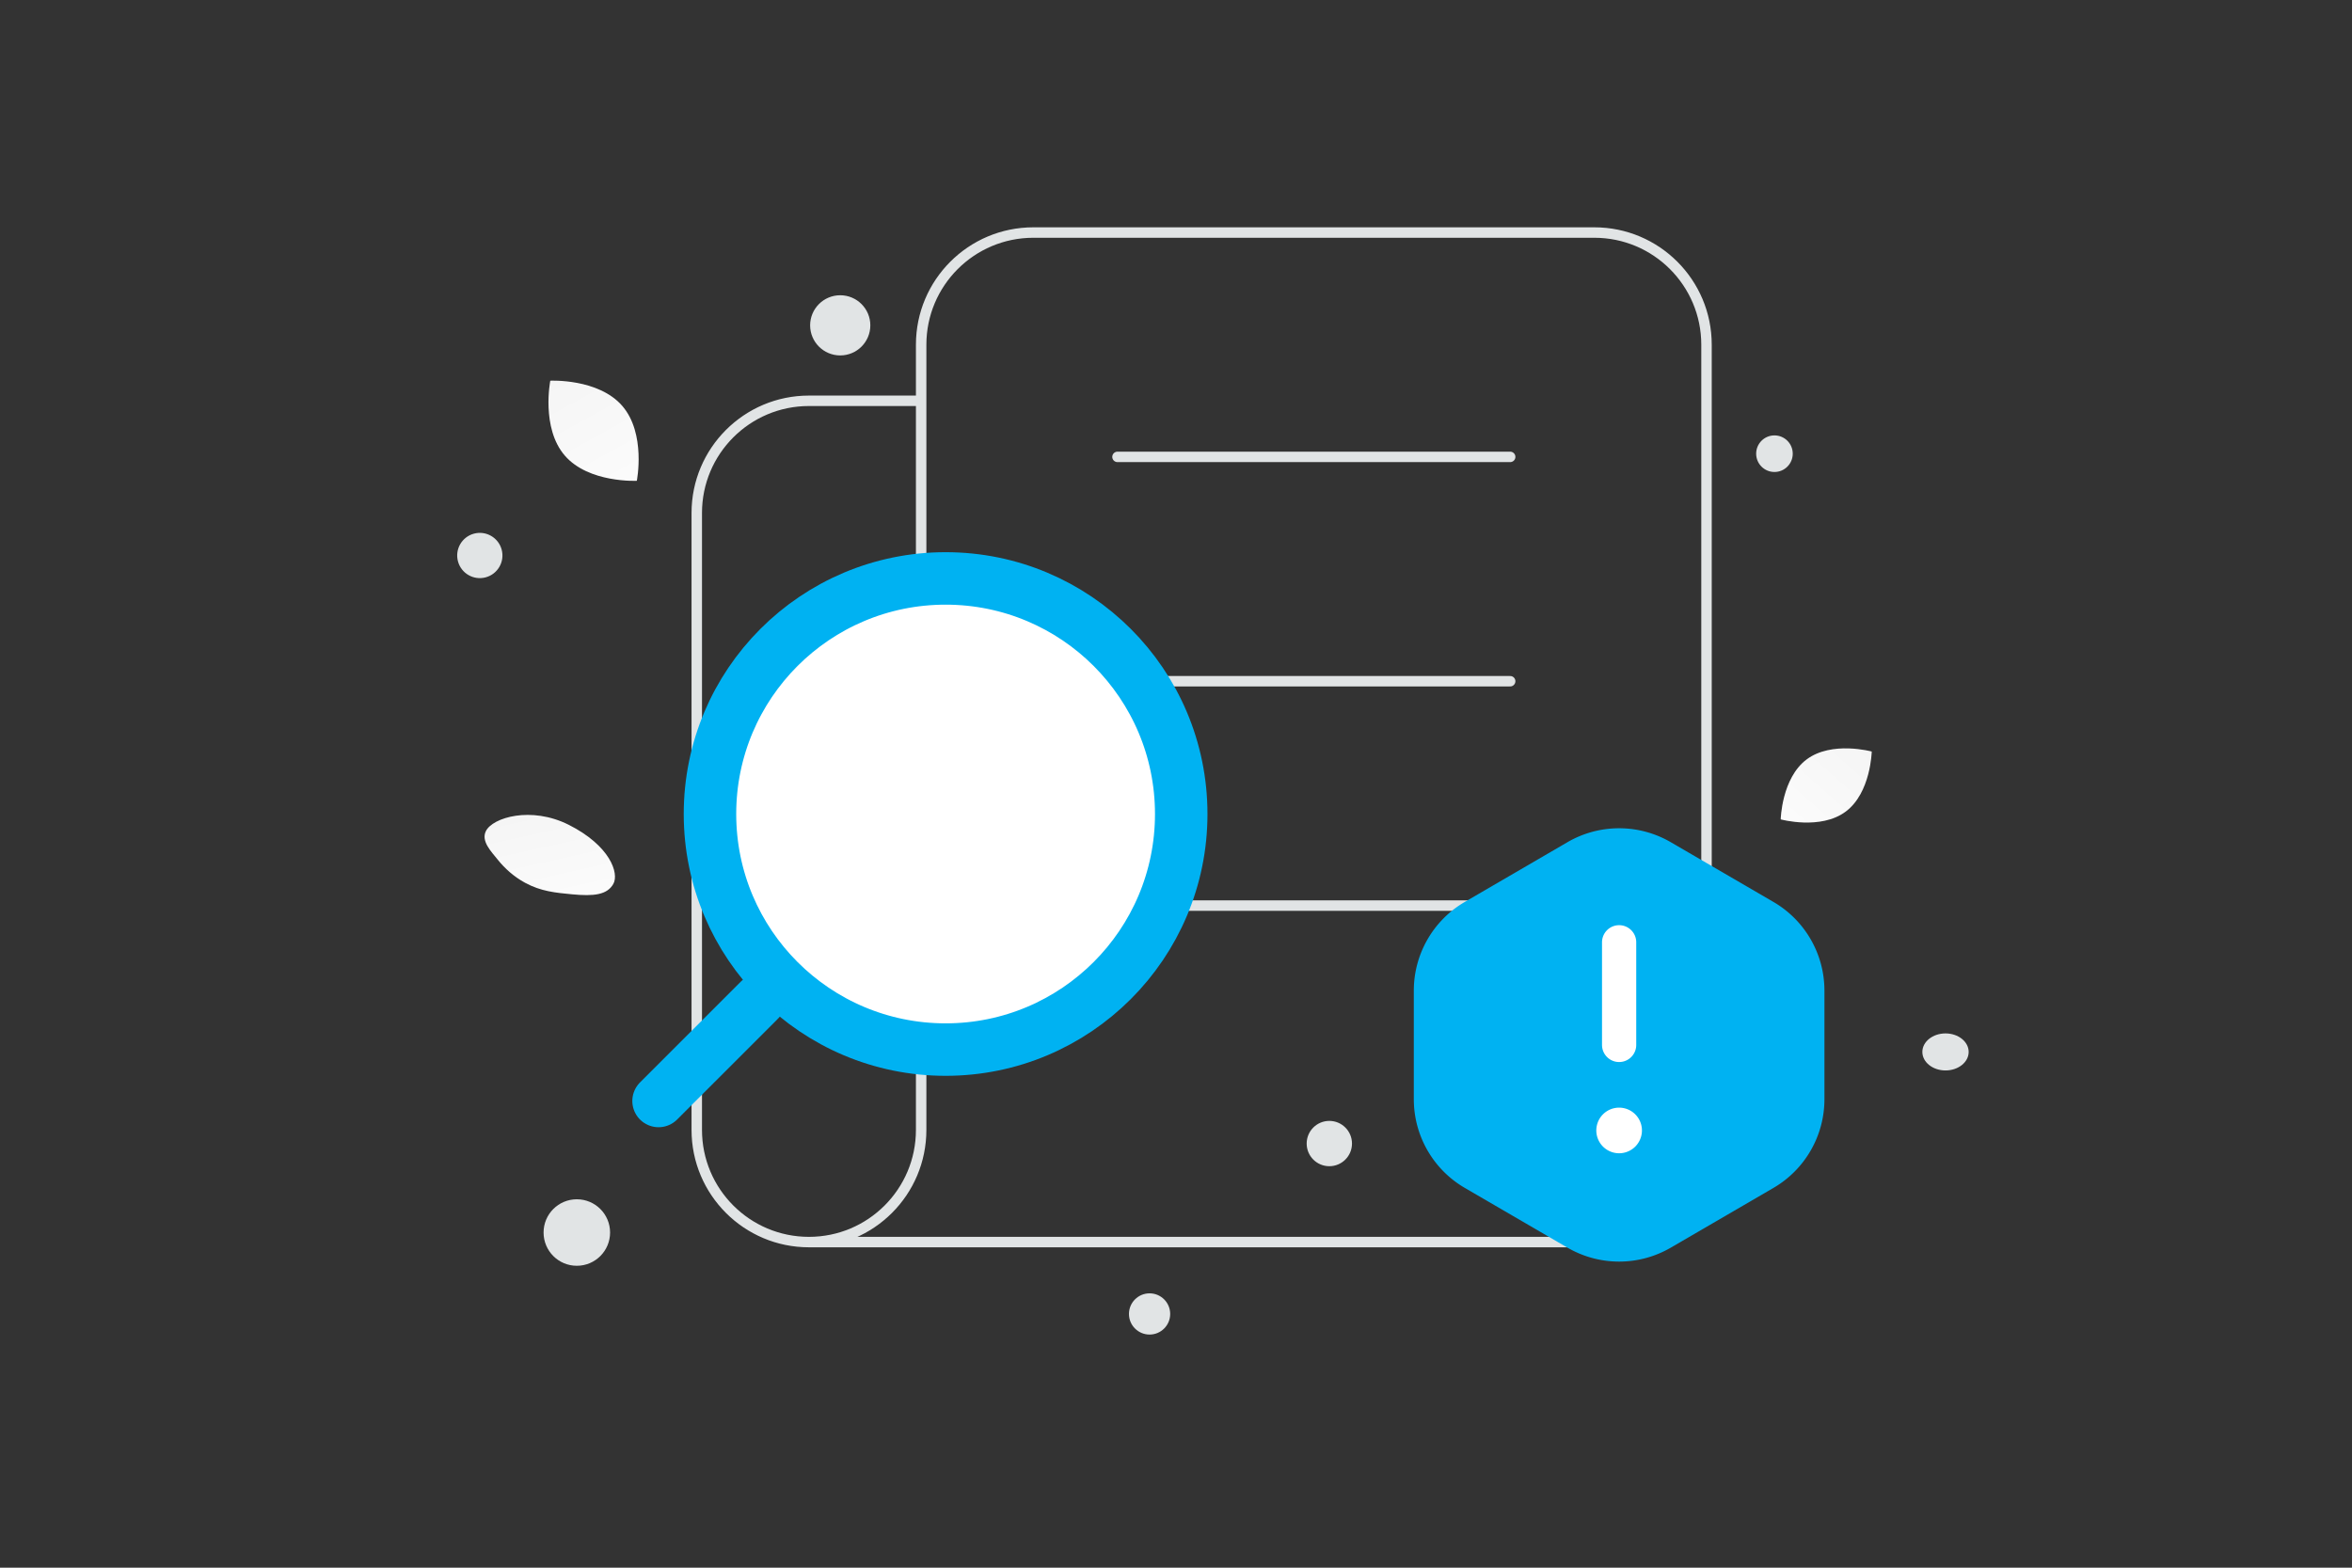
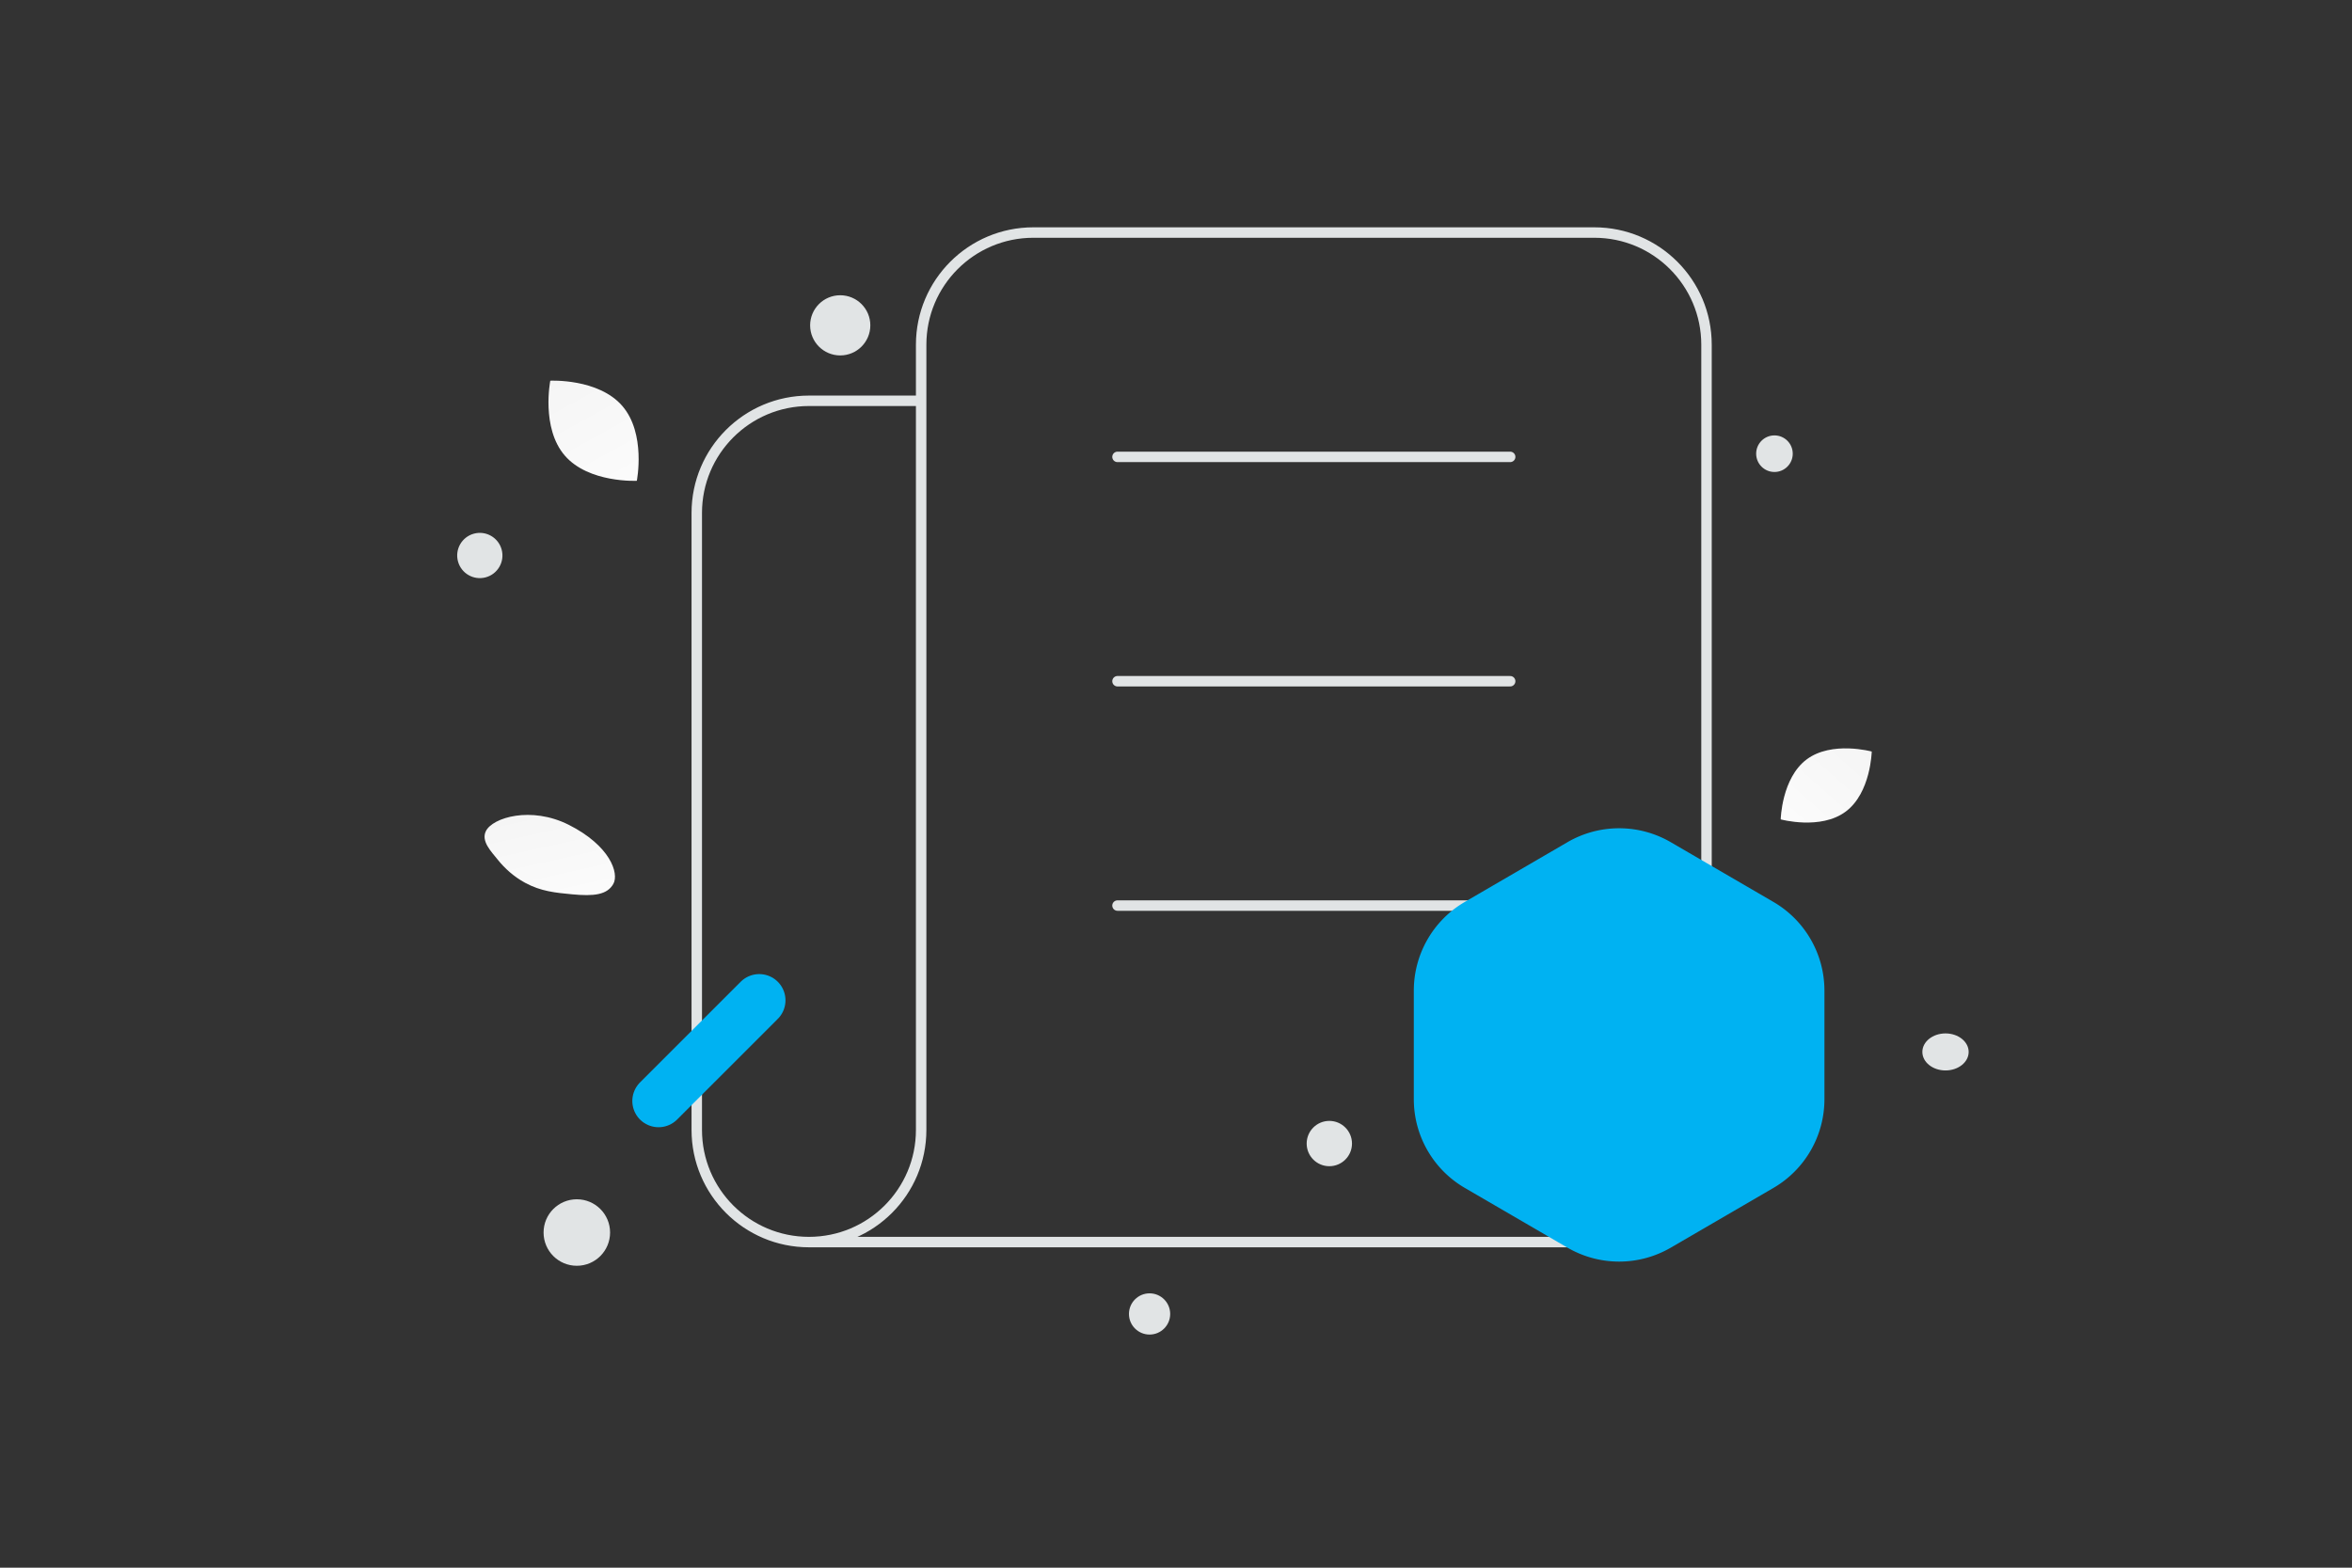
<svg xmlns="http://www.w3.org/2000/svg" width="900" height="600" viewBox="0 0 900 600" fill="none">
  <rect x="0" y="0" width="900" height="600" fill="#333333" stroke="none" />
  <path fill="transparent" d="M0 0h900v600H0z" />
  <path d="M234.689 338.305c-2.352 4.197-7.503 4.774-15.756 3.977-6.206-.602-11.866-1.067-18.073-4.451-4.344-2.367-7.783-5.569-10.293-8.679-2.72-3.37-6.517-7.215-4.656-11.036 2.558-5.248 17.348-9.668 31.71-2.44 15.777 7.943 19.369 18.526 17.068 22.629z" fill="url(#a)" />
  <path d="M706.271 310.617c-9.617 7.172-24.878 2.987-24.878 2.987s.339-15.812 9.962-22.978c9.617-7.172 24.871-2.993 24.871-2.993s-.339 15.812-9.955 22.984z" fill="url(#b)" />
  <path d="M216.121 174.364c9.141 10.58 27.562 9.653 27.562 9.653s3.589-18.08-5.562-28.655c-9.141-10.58-27.553-9.659-27.553-9.659s-3.588 18.081 5.553 28.661z" fill="url(#c)" />
  <circle r="7.888" transform="matrix(-1 0 0 1 439.888 502.888)" fill="#E1E4E5" />
  <circle r="8.671" transform="matrix(-1 0 0 1 508.671 437.671)" fill="#E1E4E5" />
  <circle r="7" transform="matrix(-1 0 0 1 679 173.641)" fill="#E1E4E5" />
  <circle r="8.657" transform="scale(1 -1) rotate(-75 -46.733 -225.94)" fill="#E1E4E5" />
  <circle r="11.517" transform="matrix(-1 0 0 1 321.517 124.517)" fill="#E1E4E5" />
  <ellipse rx="8.859" ry="7.087" transform="matrix(-1 0 0 1 744.455 402.605)" fill="#E1E4E5" />
  <circle r="12.725" transform="matrix(0 1 1 0 220.725 471.725)" fill="#E1E4E5" />
  <path d="M659.522 391.983h.232c1.372 19.445 15.833 19.745 15.833 19.745s-15.946.311-15.946 22.779c0-22.468-15.946-22.779-15.946-22.779s14.455-.3 15.827-19.745z" fill="#E1E4E5" />
  <path d="M309.552 475.379h300.517c23.71 0 42.931-19.221 42.931-42.931V131.931C653 108.221 633.779 89 610.069 89H395.414c-23.71 0-42.931 19.221-42.931 42.931v300.517c0 23.71-19.221 42.931-42.931 42.931v0c-23.711 0-42.931-19.221-42.931-42.931v-236.12c0-23.711 19.22-42.931 42.931-42.931h42.931m75.13 21.466h150.259m-150.259 85.862h150.259m-150.259 85.864h150.259" stroke="#E1E4E5" stroke-width="4" stroke-linecap="round" stroke-linejoin="round" />
-   <path fill-rule="evenodd" clip-rule="evenodd" d="M271.673 311.543c0 49.798 40.366 90.164 90.164 90.164 49.797 0 90.163-40.366 90.163-90.164 0-49.797-40.366-90.164-90.163-90.164-49.798 0-90.164 40.367-90.164 90.164z" fill="#fff" stroke="#00B2F2" stroke-width="20.082" stroke-linecap="round" stroke-linejoin="round" />
+   <path fill-rule="evenodd" clip-rule="evenodd" d="M271.673 311.543z" fill="#fff" stroke="#00B2F2" stroke-width="20.082" stroke-linecap="round" stroke-linejoin="round" />
  <path d="m252 421.379 38.525-38.525" stroke="#00B2F2" stroke-width="20.082" stroke-linecap="round" stroke-linejoin="round" />
  <path fill-rule="evenodd" clip-rule="evenodd" d="M541 420.708v-41.569a39.288 39.288 0 0 1 19.519-33.948l39.281-22.862a39.298 39.298 0 0 1 39.518 0l39.281 22.862a39.279 39.279 0 0 1 19.527 33.948v41.569a39.29 39.29 0 0 1-19.518 33.948l-39.282 22.862a39.296 39.296 0 0 1-39.517 0l-39.282-22.862A39.279 39.279 0 0 1 541 420.708z" fill="#00B2F2" />
-   <path d="M619.563 399.924v-39.282m-.009 69.834a2.17 2.17 0 0 0-2.173 2.183 2.183 2.183 0 1 0 2.173-2.183" stroke="#fff" stroke-width="13.094" stroke-linecap="round" stroke-linejoin="round" />
  <defs>
    <linearGradient id="a" x1="218.844" y1="365.509" x2="197.88" y2="271.306" gradientUnits="userSpaceOnUse">
      <stop stop-color="#fff" />
      <stop offset="1" stop-color="#EEE" />
    </linearGradient>
    <linearGradient id="b" x1="668.654" y1="334.377" x2="743.28" y2="249.503" gradientUnits="userSpaceOnUse">
      <stop stop-color="#fff" />
      <stop offset="1" stop-color="#EEE" />
    </linearGradient>
    <linearGradient id="c" x1="252.959" y1="210.862" x2="189.364" y2="95.507" gradientUnits="userSpaceOnUse">
      <stop stop-color="#fff" />
      <stop offset="1" stop-color="#EEE" />
    </linearGradient>
  </defs>
</svg>